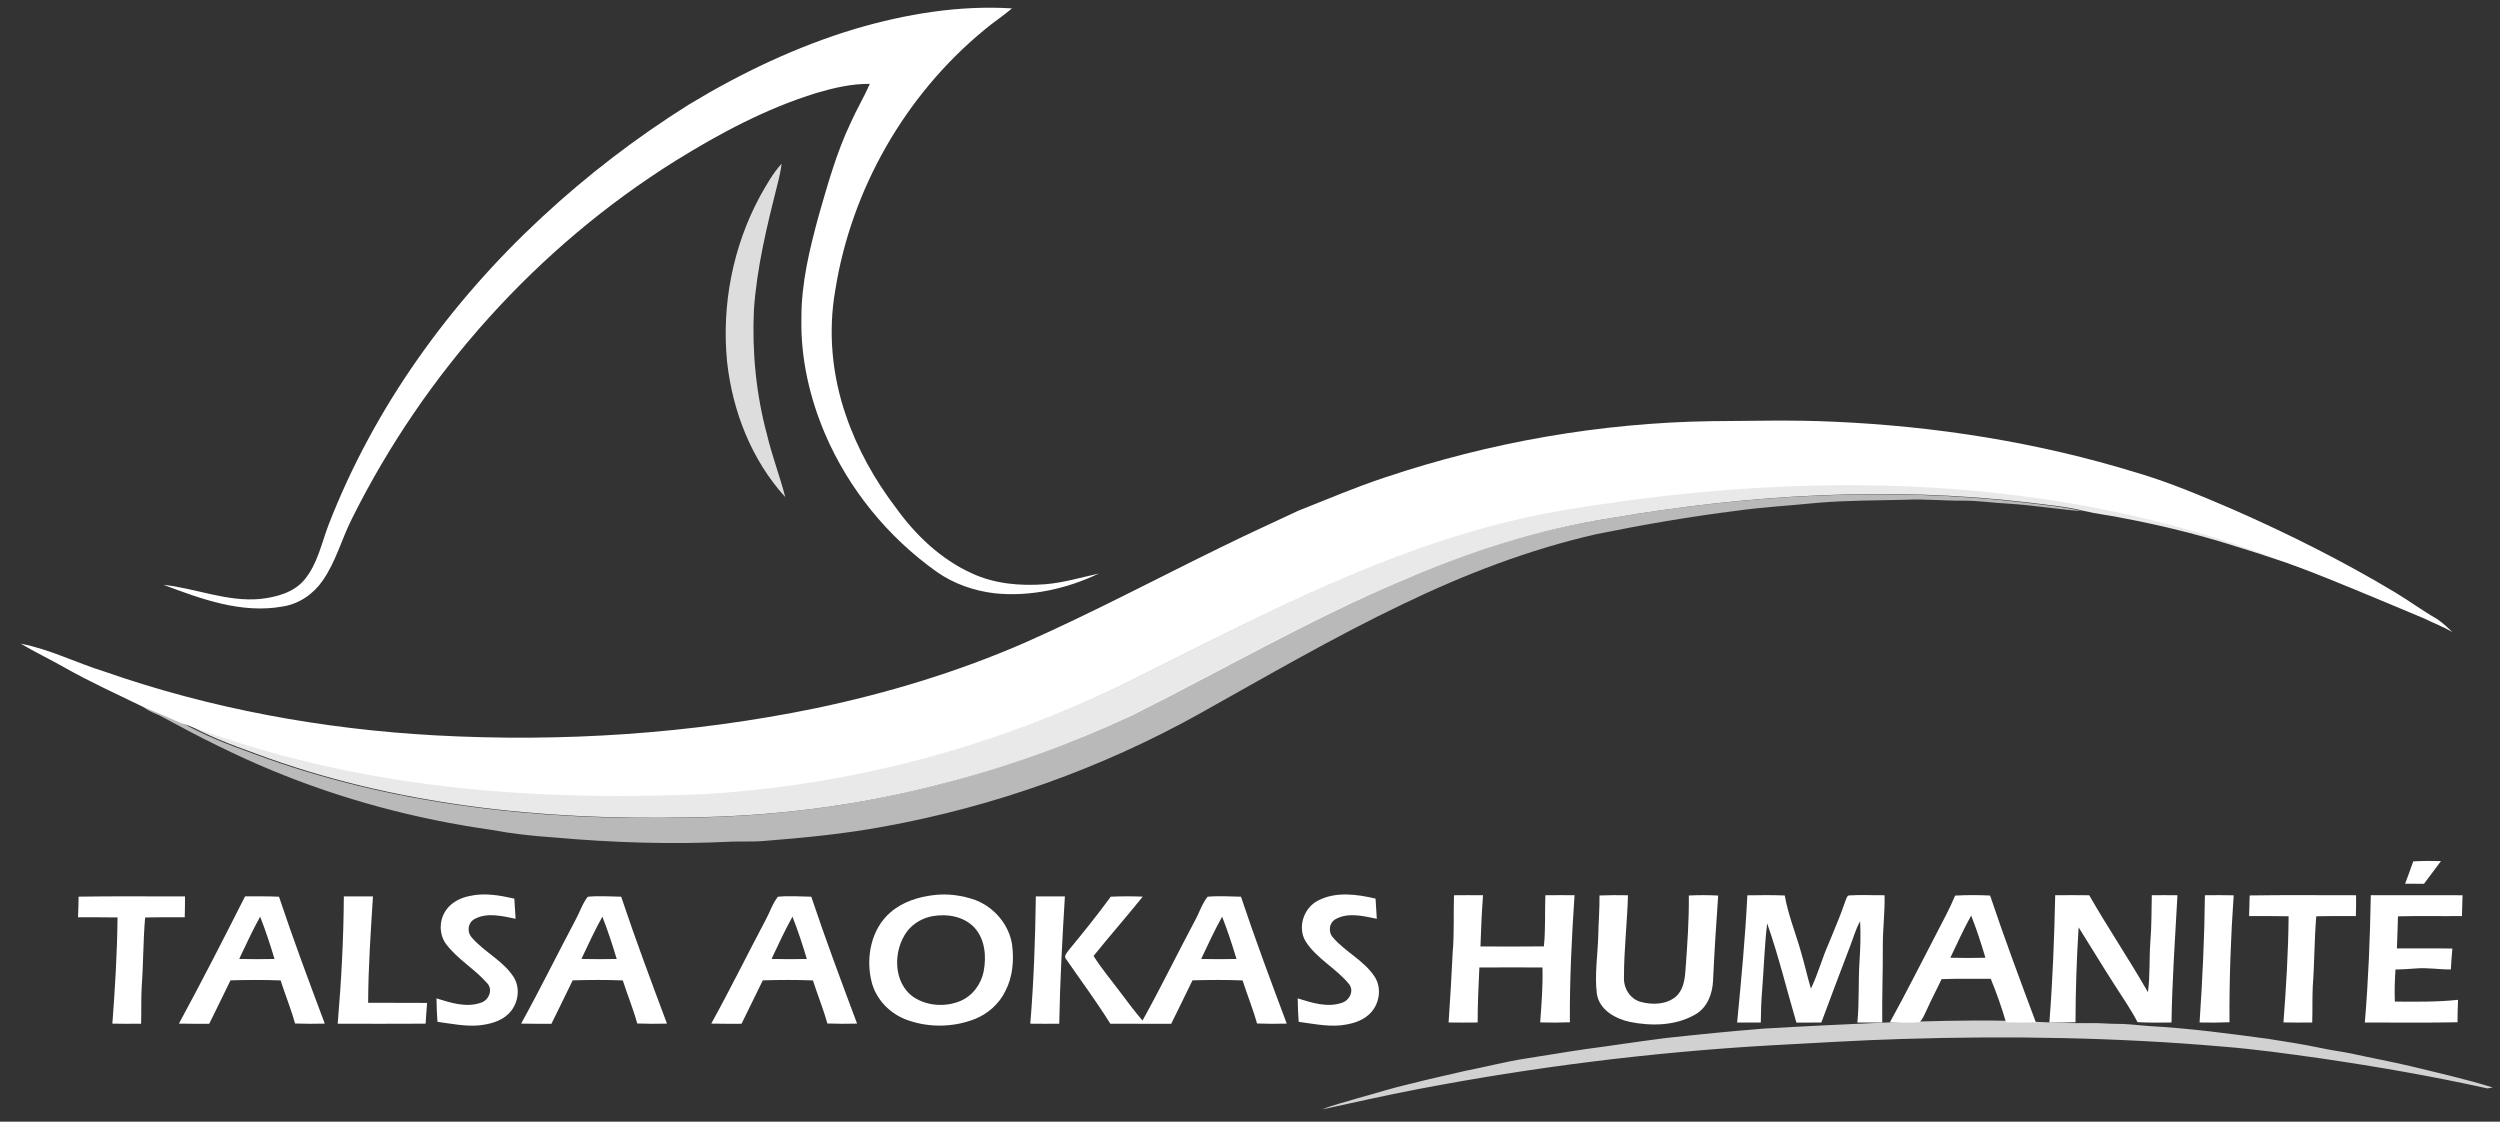
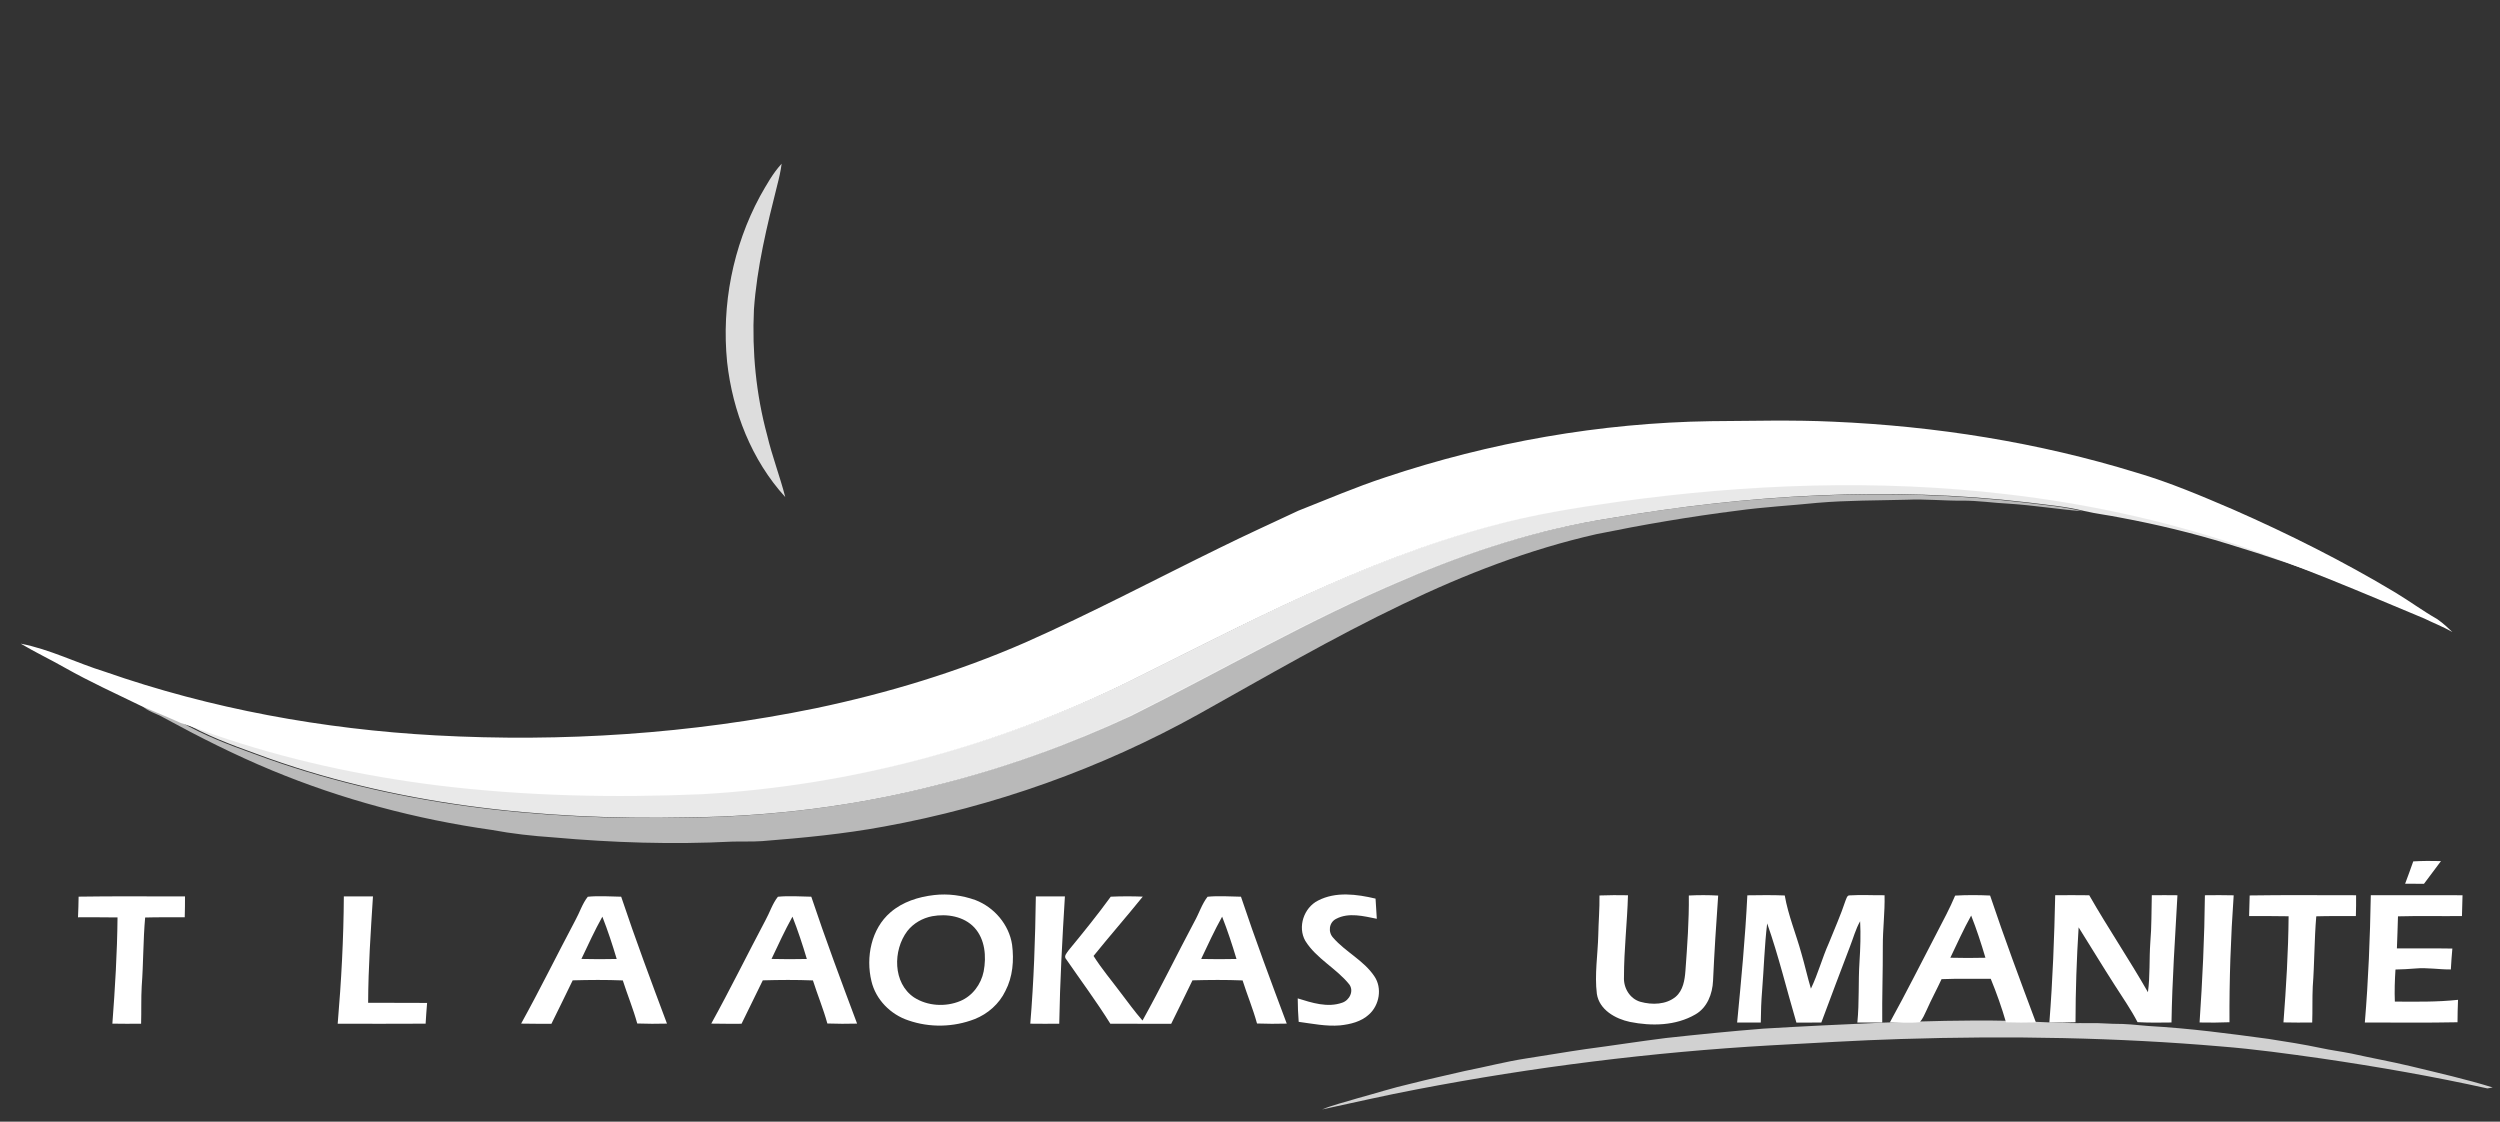
<svg xmlns="http://www.w3.org/2000/svg" xmlns:ns1="http://sodipodi.sourceforge.net/DTD/sodipodi-0.dtd" xmlns:ns2="http://www.inkscape.org/namespaces/inkscape" width="1315pt" height="590pt" viewBox="0 0 1315 590" id="svg965" ns1:docname="Logo Talsa Aokas.svg" ns2:version="0.92.4 (5da689c313, 2019-01-14)" ns2:export-filename="C:\Users\zakis\Desktop\Talsa Aokas\Logo.png" ns2:export-xdpi="96" ns2:export-ydpi="96">
  <rect x="0" y="0" width="1315" height="590" fill="#333333" stroke="none" />
  <defs id="defs969" />
  <g id="#0095c6ff" transform="translate(0,-112)">
-     <path d="m 449.66,127.23 c 26.74,-7.88 54.73,-12.55 82.65,-10.81 -4.78,4.07 -10.09,7.46 -14.85,11.55 -41.41,34.17 -69.73,83.74 -78.12,136.76 -3.86,21.98 -1.66,44.84 5.65,65.88 5.98,17.52 15.13,33.87 26.33,48.58 10.3,14.29 23.51,26.94 39.69,34.3 12.12,5.68 25.84,6.85 39.04,5.8 9.5,-0.81 18.66,-3.58 27.93,-5.6 -16.98,8.07 -36.09,12.34 -54.91,10.37 -10.81,-1.31 -21.42,-4.98 -30.35,-11.28 -25.62,-18.19 -46.23,-43.42 -58.65,-72.31 -8.2,-19.19 -12.98,-40.03 -12.53,-60.97 -0.09,-18.49 4.32,-36.61 9.17,-54.34 4.72,-16.37 9.31,-32.88 16.63,-48.32 3.1,-7.05 7.1,-13.65 10.16,-20.72 -9.57,-0.12 -18.96,2.12 -28.09,4.79 -26.36,8.14 -50.87,21.24 -74.23,35.74 -72.6,45.42 -131.9,111.51 -170.04,188.12 -5.42,10.71 -8.44,22.62 -15.36,32.54 -4.87,7.16 -12.53,12.4 -21.14,13.72 -21.59,3.89 -42.79,-3.96 -62.69,-11.42 17.08,1.84 33.55,9.09 50.97,7.44 8.5,-0.96 17.72,-3.36 23.36,-10.29 6.72,-8.19 8.81,-18.86 12.48,-28.54 23.93,-61.83 63.68,-116.88 112.15,-161.84 23.88,-22.2 49.9,-42.11 77.52,-59.43 27.39,-16.56 56.53,-30.48 87.23,-39.72 z" id="path909" ns2:connector-curvature="0" style="opacity:1;fill:#ffffff;fill-opacity:1" />
    <path d="m 399.77,215.22 c 3.38,-5.95 6.7,-12.04 11.37,-17.11 -0.49,3.78 -1.32,7.51 -2.29,11.2 -5.42,21.53 -10.72,43.25 -12.28,65.47 -1.04,22.23 1.11,44.63 6.95,66.13 2.6,11.02 6.71,21.61 9.53,32.56 -17.72,-19.44 -27.72,-45.1 -30.59,-71.06 -2.99,-29.91 3.02,-60.72 17.31,-87.19 z" id="path911" ns2:connector-curvature="0" style="opacity:1;fill:#ffffff;fill-opacity:0.835" />
    <path d="m 728.61,363.1 c 55.17,-18.5 113.18,-28.69 171.38,-29.56 21.35,-0.12 42.7,-0.74 64.05,0.26 54.1,2.33 108.05,10.87 159.85,26.84 17.37,5.09 34.05,12.22 50.67,19.33 29.29,12.87 57.96,27.25 85.41,43.71 7.66,4.63 14.223,9.53 22.003,13.97 3.549,2.457 6.274,5.193 7.963,6.797 -4.897,-2.821 -10.69,-5.067 -14.786,-7.117 -32.49,-13.55 -64.87,-27.5 -98.27,-38.71 -39.35,-13.13 -80.11,-21.88 -121.29,-26.66 -67.84,-7.99 -136.61,-5.42 -204.17,3.95 -22.59,3.17 -45.19,6.75 -67.21,12.84 -67,18.02 -128.42,51.09 -190.24,81.72 -70.05,34.41 -146.97,54.86 -224.91,59.29 -46.23,1.97 -92.66,1.01 -138.62,-4.61 -40.18,-4.99 -79.99,-13.6 -118.27,-26.88 -5.64,-2.12 -11.34,-4.1 -17.07,-5.96 -6.91,-3.17 -13.98,-5.99 -20.95,-9.02 -13.37,-6.51 -26.92,-12.67 -39.87,-19.98 -7.71,-4.4 -15.75,-8.2 -23.38,-12.74 15.33,2.94 29.39,10.16 44.24,14.75 55.95,19.55 114.8,30.25 173.92,33.49 66.91,3.64 134.34,-0.78 200.01,-14.27 37.77,-7.93 74.92,-19.15 110.3,-34.62 34.68,-15.37 68.21,-33.13 102.27,-49.79 13.65,-6.73 27.51,-13.04 41.29,-19.5 15.17,-5.98 30.17,-12.43 45.68,-17.53 z" id="path913" ns2:connector-curvature="0" style="opacity:1;fill:#ffffff;fill-opacity:1" ns1:nodetypes="cccccccccccccccccccccccccccc" />
-     <path d="m 247.02,583.3 c 7.8,-1.79 15.84,-0.35 23.52,1.38 0.18,3.53 0.42,7.06 0.66,10.59 -6.93,-1.37 -14.76,-3.45 -21.38,0.03 -3.79,1.87 -4.39,6.97 -1.55,9.96 6.49,7.5 16.07,11.91 21.66,20.29 4.21,6.18 2.65,15.16 -2.83,20.06 -4.11,3.82 -9.82,5.17 -15.24,5.75 -7.31,0.61 -14.54,-0.91 -21.75,-1.87 -0.3,-4.11 -0.5,-8.22 -0.51,-12.34 7.46,2.32 15.69,5.03 23.41,2.26 4.12,-1.3 6.43,-6.8 3.28,-10.2 -6.52,-7.49 -15.49,-12.52 -21.53,-20.47 -3.89,-5.08 -3.87,-12.55 -0.29,-17.78 2.8,-4.26 7.65,-6.71 12.55,-7.66 z" id="path915" ns2:connector-curvature="0" style="opacity:1;fill:#ffffff;fill-opacity:1" />
    <path d="m 491.34,582.8 c 7.3,-0.85 14.78,0.15 21.69,2.62 9.93,3.78 17.73,12.92 19.33,23.5 1.06,8.21 0.37,16.9 -3.52,24.33 -3.25,6.79 -9.25,12.08 -16.23,14.82 -11.06,4.28 -23.59,4.56 -34.8,0.66 -9.36,-3.09 -17.15,-10.94 -19.43,-20.63 -3.05,-12.6 -0.13,-27.51 10.01,-36.21 6.36,-5.52 14.71,-8.15 22.95,-9.09 m -1.01,11.13 c -5.09,0.98 -9.89,3.72 -13.09,7.82 -7.64,10.09 -7.66,27.38 3.57,34.91 7.09,4.55 16.5,5.1 24.24,1.9 6.46,-2.66 11.01,-8.83 12.36,-15.59 1.49,-7.85 0.76,-16.88 -4.85,-23.03 -5.56,-5.99 -14.48,-7.42 -22.23,-6.01 z" id="path917" ns2:connector-curvature="0" style="opacity:1;fill:#ffffff;fill-opacity:1" />
    <path d="m 693.24,585.72 c 9.37,-4.88 20.42,-3.37 30.3,-1.05 0.17,3.54 0.41,7.07 0.66,10.61 -6.93,-1.38 -14.76,-3.46 -21.37,0.02 -3.79,1.87 -4.4,6.97 -1.57,9.96 6.5,7.5 16.09,11.9 21.67,20.29 4.21,6.18 2.65,15.16 -2.83,20.05 -4.11,3.83 -9.82,5.18 -15.24,5.76 -7.31,0.61 -14.55,-0.91 -21.75,-1.87 -0.3,-4.11 -0.5,-8.22 -0.51,-12.34 7.46,2.32 15.68,5.02 23.4,2.27 3.82,-1.26 6.31,-6.16 3.7,-9.64 -6.82,-8.48 -17.31,-13.53 -23.12,-22.9 -4.15,-7.33 -0.75,-17.39 6.66,-21.16 z" id="path919" ns2:connector-curvature="0" style="opacity:1;fill:#ffffff;fill-opacity:1" />
    <path d="m 41.35,583.64 c 18.65,-0.31 37.3,-0.08 55.96,-0.12 0.02,3.65 -0.04,7.31 -0.14,10.96 -6.94,0.05 -13.88,-0.07 -20.82,0.13 -1.08,12.03 -0.9,24.11 -1.81,36.15 -0.37,6.56 -0.12,13.14 -0.32,19.71 -5.04,0.06 -10.08,0.06 -15.11,-0.03 1.4,-18.59 2.54,-37.22 2.71,-55.87 -6.93,-0.13 -13.86,-0.05 -20.79,-0.07 0.15,-3.62 0.29,-7.24 0.32,-10.86 z" id="path921" ns2:connector-curvature="0" style="opacity:1;fill:#ffffff;fill-opacity:1" />
-     <path d="m 128.9,583.49 c 5.95,-0.01 11.9,-0.09 17.85,0.18 7.48,22.44 15.78,44.6 24.08,66.75 -5.22,0.13 -10.43,0.14 -15.64,-0.06 -2.11,-7.69 -5.18,-15.07 -7.58,-22.66 -8.79,-0.34 -17.59,-0.29 -26.37,-0.04 -3.72,7.62 -7.41,15.25 -11.19,22.84 -5.31,0.02 -10.62,0.02 -15.94,-0.08 12,-22.1 23.44,-44.5 34.79,-66.93 m -3.08,32.91 c 6.18,0.16 12.38,0.16 18.57,0.02 -2.24,-7.51 -4.7,-14.96 -7.55,-22.26 -4.03,7.23 -7.47,14.77 -11.02,22.24 z" id="path923" ns2:connector-curvature="0" style="opacity:1;fill:#ffffff;fill-opacity:1" />
    <path d="m 180.86,583.52 c 5.1,-0.04 10.21,-0.05 15.32,-0.01 -1.18,18.63 -2.46,37.3 -2.54,55.97 10.33,0.08 20.67,-0.07 31.01,0.08 -0.31,3.63 -0.55,7.26 -0.77,10.89 -15.42,0.1 -30.83,0.05 -46.25,0.03 1.9,-22.27 3.1,-44.6 3.23,-66.96 z" id="path925" ns2:connector-curvature="0" style="opacity:1;fill:#ffffff;fill-opacity:1" />
    <path d="m 309.17,583.69 c 5.84,-0.58 11.72,-0.12 17.57,-0.02 7.5,22.43 15.79,44.6 24.09,66.75 -5.22,0.13 -10.43,0.14 -15.64,-0.06 -2.11,-7.69 -5.17,-15.07 -7.6,-22.66 -8.78,-0.35 -17.57,-0.29 -26.36,-0.04 -3.71,7.62 -7.4,15.26 -11.18,22.85 -5.31,0.01 -10.63,0.01 -15.94,-0.09 9.9,-17.89 18.91,-36.24 28.49,-54.3 2.29,-4.09 3.65,-8.73 6.57,-12.43 m -3.35,32.71 c 6.18,0.16 12.37,0.16 18.56,0.02 -2.23,-7.51 -4.68,-14.96 -7.54,-22.25 -4.03,7.22 -7.47,14.76 -11.02,22.23 z" id="path927" ns2:connector-curvature="0" style="opacity:1;fill:#ffffff;fill-opacity:1" />
    <path d="m 409.17,583.69 c 5.84,-0.58 11.72,-0.12 17.57,-0.02 7.5,22.44 15.79,44.6 24.09,66.75 -5.22,0.13 -10.43,0.14 -15.64,-0.06 -2.11,-7.69 -5.18,-15.06 -7.59,-22.66 -8.78,-0.35 -17.58,-0.29 -26.37,-0.04 -3.7,7.63 -7.41,15.25 -11.18,22.84 -5.31,0.02 -10.62,0.02 -15.93,-0.08 9.89,-17.89 18.91,-36.24 28.48,-54.3 2.28,-4.09 3.65,-8.73 6.57,-12.43 m -3.35,32.71 c 6.18,0.16 12.38,0.16 18.57,0.02 -2.24,-7.51 -4.69,-14.96 -7.56,-22.25 -4.02,7.23 -7.47,14.76 -11.01,22.23 z" id="path929" ns2:connector-curvature="0" style="opacity:1;fill:#ffffff;fill-opacity:1" />
    <path d="m 544.85,583.52 c 5.1,-0.04 10.19,-0.05 15.29,-0.01 -1.37,22.3 -2.59,44.62 -2.98,66.96 -5.08,0.05 -10.15,0.06 -15.23,-0.01 1.85,-22.26 2.61,-44.6 2.92,-66.94 z" id="path931" ns2:connector-curvature="0" style="opacity:1;fill:#ffffff;fill-opacity:1" />
    <path d="m 584.25,583.66 c 5.61,-0.25 11.23,-0.25 16.84,-0.03 -8.49,10.52 -17.4,20.68 -25.88,31.2 4.25,6.76 9.43,12.85 14.19,19.24 3.79,4.96 7.45,10.03 11.56,14.74 9.53,-17.12 18.09,-34.74 27.3,-52.03 2.43,-4.29 3.87,-9.17 6.91,-13.09 5.84,-0.58 11.72,-0.11 17.58,-0.02 7.49,22.43 15.78,44.6 24.08,66.75 -5.22,0.14 -10.44,0.14 -15.64,-0.06 -2.11,-7.69 -5.18,-15.07 -7.59,-22.66 -8.78,-0.35 -17.58,-0.29 -26.36,-0.04 -3.71,7.62 -7.41,15.25 -11.19,22.85 -10.67,-0.03 -21.34,0.03 -32.02,-0.04 -7.24,-11.62 -15.43,-22.61 -23.18,-33.87 -1.61,-1.65 0.44,-3.49 1.35,-4.88 7.57,-9.18 15.05,-18.44 22.05,-28.06 m 47.56,32.75 c 6.19,0.15 12.38,0.14 18.58,0.01 -2.24,-7.51 -4.7,-14.96 -7.55,-22.25 -4.04,7.22 -7.48,14.76 -11.03,22.24 z" id="path933" ns2:connector-curvature="0" style="opacity:1;fill:#ffffff;fill-opacity:1" />
  </g>
  <g id="#f8df12ff" transform="translate(-29.977,-77.992)" style="fill:#ffffff;fill-opacity:0.656">
    <path d="m 875.74,350.76 c 72.45,-12.43 146.68,-16.93 219.84,-8.36 9.92,1.27 19.95,2.07 29.68,4.5 -12.76,-1.03 -25.43,-3.1 -38.22,-3.94 -8.36,-0.38 -16.65,-1.7 -25.03,-1.62 -9.68,0.09 -19.34,-0.93 -29.03,-0.49 -15.67,0.42 -31.36,0.29 -46.98,1.63 -14.07,1.43 -28.21,2.19 -42.22,4.12 -24.85,3.13 -49.55,7.36 -74.08,12.36 -35.36,8.01 -69.36,21.13 -101.96,36.86 -36.61,17.52 -71.71,37.96 -107.11,57.75 -51.51,28.65 -107.78,48.67 -165.76,59.21 -21.15,3.91 -42.57,5.95 -63.99,7.64 -5.29,0.36 -10.58,0.11 -15.87,0.27 -31.34,1.59 -62.76,0.57 -94,-2.23 -10.82,-0.73 -21.61,-1.92 -32.28,-3.91 -39.72,-5.62 -78.81,-16 -115.87,-31.4 -19.36,-8.05 -38.1,-17.49 -56.5,-27.51 -4.01,-2.39 -8.89,-3.41 -12.21,-6.85 6.97,3.03 14.04,5.85 20.95,9.02 12.15,6.97 25.31,12.02 38.48,16.73 72.1,26.9 149.88,35.12 226.42,33.55 44.47,-0.43 88.95,-5.89 132.02,-17.04 35.02,-8.79 69.13,-21.11 101.88,-36.31 47.78,-23.83 94.06,-50.78 143.35,-71.51 34.73,-15 71.05,-26.63 108.49,-32.47 z" id="path962" ns2:connector-curvature="0" style="opacity:1;fill:#ffffff;fill-opacity:0.656" />
  </g>
  <g id="#c60032ff" transform="matrix(1.056,-0.054,0.024,0.467,-43.909,462.787)" style="fill:#ffffff;fill-opacity:0.771">
    <path d="m 865.067,278.203 c 16.216,-2.113 32.463,-3.929 48.687,-4.935 19.938,-0.418 39.819,-0.183 59.692,0.131 20.548,0.838 41.175,1.697 61.246,5.005 12.436,1.885 22.159,5.105 34.691,6.644 -0.01,0.247 2.541,0.038 2.535,0.295 2.651,0.3 5.306,0.66 7.979,0.94 -0.022,0.217 7.551,1.394 7.529,1.611 7.725,0.949 10.224,2.283 17.526,4.497 21.506,5.307 39.382,12.955 59.469,21.432 8.698,4.084 17.39,8.227 25.568,13.14 4.889,3.041 10.333,5.213 15.317,8.115 9.474,5.992 19.48,11.234 28.811,17.434 13.731,9.269 27.806,18.154 40.439,28.756 -0.658,0.197 -1.982,0.58 -2.64,0.777 -26.104,-16.303 -53.653,-30.553 -81.982,-43.311 -16.095,-7.049 -32.248,-14.117 -49.307,-19.171 -50.791,-15.853 -104.512,-24.366 -159.015,-26.743 -21.501,-1.018 -43.166,-0.434 -64.781,-0.345 -58.976,0.78 -118.707,10.769 -176.407,28.975 -16.211,5.018 -32.043,11.371 -48,17.26 5.343,-4.43 11.826,-7.05 17.784,-10.482 9.048,-4.445 17.748,-9.731 27.115,-13.444 8.908,-4.07 18.069,-7.437 27.111,-11.141 10.341,-3.336 20.305,-8.126 30.876,-10.553 9.853,-2.23 19.634,-4.945 29.511,-7.016 13.436,-2.433 26.797,-5.617 40.245,-7.872 z" id="path936" ns2:connector-curvature="0" style="opacity:1;fill:#ffffff;fill-opacity:0.771" ns1:nodetypes="ccccccccccccccccccccccccccc" />
  </g>
  <g id="#95c632ff" transform="translate(-28.992,-78.133)" style="fill:#ffffff;fill-opacity:1">
    <path id="path939" transform="scale(0.75)" style="opacity:1;fill:#ffffff;stroke-width:1.333;fill-opacity:0.894" d="m 1336.791,443.598 c -54.025,-0.024 -108.079,4.197 -161.564,11.615 -30.12,4.227 -60.253,9.001 -89.613,17.121 -89.334,24.027 -171.226,68.119 -253.652,108.959 -93.4,45.88 -195.961,73.146 -299.881,79.053 -61.64,2.627 -123.546,1.347 -184.826,-6.146 -53.573,-6.653 -106.653,-18.133 -157.693,-35.84 -7.52,-2.827 -15.12,-5.465 -22.76,-7.945 16.2,9.293 33.747,16.027 51.307,22.307 96.133,35.867 199.839,46.826 301.893,44.732 59.293,-0.573 118.601,-7.854 176.027,-22.721 46.693,-11.72 92.173,-28.145 135.84,-48.412 C 895.574,574.547 957.28,538.613 1023,510.973 c 46.307,-20 94.734,-35.506 144.654,-43.293 96.6,-16.573 195.572,-22.573 293.119,-11.146 13.227,1.693 26.601,2.76 39.574,6 8.507,2.013 17.211,2.974 25.771,4.734 25.293,4.72 50.347,10.759 74.934,18.332 26.745,8.087 53.435,17.246 79.996,27.123 0.074,-0.024 1.579,0.483 1.654,0.465 -23.851,-9.739 -49.145,-19.511 -73.525,-27.693 -52.467,-17.507 -106.814,-29.174 -161.721,-35.547 -36.747,-4.328 -73.697,-6.333 -110.662,-6.35 z m 344.576,79.045 c -0.143,0.161 -0.242,0.279 -0.268,0.32 0.013,-0.01 0.026,-0.019 0.039,-0.029 0.081,-0.099 0.163,-0.204 0.229,-0.291 z m 56.176,10.102 c 0,0.003 -0.01,0.007 -0.01,0.01 0,0.002 0.01,0.004 0.01,0.006 0.015,0.009 0.02,0.009 0.029,0.014 0.013,0.004 0.02,0.006 0.031,0.01 -0.02,-0.013 -0.039,-0.026 -0.059,-0.039 z m -3.91,3.807 c 6e-4,0.003 0,0.004 0,0.008 -10e-5,-0.003 0,-0.005 0,-0.008 z M 1721.647,540 c -0.01,0.011 -0.02,0.022 -0.029,0.033 0.03,0.011 0.06,0.022 0.09,0.033 -0.021,-0.022 -0.039,-0.044 -0.061,-0.066 z" ns2:connector-curvature="0" ns1:nodetypes="ccccccccccccccccccccccccccccccscccccccccccc" />
    <path d="m 1298.36,531.22 c 4.85,-0.28 9.72,-0.29 14.59,-0.16 -2.99,3.99 -5.93,8 -8.95,11.96 -3.31,-0.02 -6.62,-0.04 -9.91,-0.06 1.46,-3.9 2.9,-7.81 4.27,-11.74 z" id="path943" ns2:connector-curvature="0" style="opacity:1;fill:#ffffff;fill-opacity:1" />
-     <path d="m 793.79,549.03 c 5.09,-0.05 10.18,-0.06 15.28,-0.01 -0.67,8.97 -1.07,17.96 -1.36,26.95 11.12,0.02 22.24,0.11 33.36,-0.04 0.93,-8.94 0.45,-17.94 0.78,-26.9 5.11,-0.06 10.23,-0.06 15.35,-0.02 -1.5,22.25 -2.59,44.54 -2.46,66.85 -5.21,0.18 -10.41,0.21 -15.61,0.06 0.7,-9.61 1.47,-19.25 1.19,-28.89 -11.06,-0.05 -22.12,-0.07 -33.18,0.01 -0.47,9.64 -0.9,19.27 -0.91,28.92 -5.1,0.06 -10.19,0.08 -15.28,0 0.84,-12.33 1.59,-24.67 2.16,-37.03 0.88,-9.94 0.35,-19.94 0.68,-29.9 z" id="path945" ns2:connector-curvature="0" style="opacity:1;fill:#ffffff;fill-opacity:1" />
    <path d="m 870.32,549.15 c 4.99,-0.19 9.99,-0.22 14.99,-0.11 -0.41,14.36 -2.11,28.67 -2.11,43.04 -0.31,5.66 3.05,11.4 8.66,13.01 6.09,1.68 13.48,1.55 18.55,-2.67 3.92,-3.37 4.75,-8.8 5.12,-13.67 0.95,-13.17 1.94,-26.37 1.78,-39.58 5.14,-0.26 10.29,-0.26 15.44,0.03 -1.07,14.93 -2.02,29.88 -2.7,44.84 -0.31,6.89 -3.06,14.17 -9.34,17.71 -10.25,5.96 -22.99,6.21 -34.37,3.91 -7.63,-1.61 -16.09,-6.33 -17.4,-14.73 -1.27,-10.28 0.49,-20.6 0.74,-30.89 0.13,-6.97 0.74,-13.92 0.64,-20.89 z" id="path947" ns2:connector-curvature="0" style="opacity:1;fill:#ffffff;fill-opacity:1" />
    <path d="m 948.09,549.07 c 6.56,-0.1 13.12,-0.18 19.68,0.08 1.81,10.43 5.94,20.24 8.74,30.42 1.81,6.15 3.18,12.43 5.02,18.59 3.76,-7.77 5.93,-16.19 9.48,-24.06 2.96,-7.4 6.22,-14.69 8.73,-22.27 0.5,-1.03 0.76,-2.91 2.33,-2.73 6.05,-0.39 12.13,0.01 18.2,-0.07 0.21,9 -0.97,17.96 -0.92,26.96 0.06,13.33 -0.44,26.66 -0.3,40 -4.37,0.03 -8.73,0.03 -13.09,-0.01 1.07,-10.65 0.43,-21.37 1.13,-32.03 0.46,-7.08 0.69,-14.17 0.33,-21.25 -2.38,4.18 -3.59,8.87 -5.34,13.31 -5.1,13.3 -10.09,26.64 -15.07,39.98 -4.38,0.02 -8.74,0.02 -13.11,0.04 -5.13,-17.39 -9.36,-35.07 -15.38,-52.19 -1.41,11.69 -1.71,23.47 -2.65,35.19 -0.47,5.64 -0.66,11.29 -0.71,16.95 -4.15,0.03 -8.3,0.04 -12.44,0.02 2.13,-22.28 4.29,-44.57 5.37,-66.93 z" id="path949" ns2:connector-curvature="0" style="opacity:1;fill:#ffffff;fill-opacity:1" />
    <path d="m 1057.4,549.22 c 6.12,-0.36 12.25,-0.32 18.38,-0.04 7.52,22.42 15.79,44.58 24.09,66.73 -5.25,0.14 -10.49,0.15 -15.72,-0.03 -2.24,-7.78 -4.96,-15.42 -8.03,-22.91 -8.63,0.11 -17.25,-0.16 -25.87,0.2 -2.52,5.45 -5.39,10.72 -7.82,16.21 -1.06,2.2 -1.97,4.56 -3.62,6.41 -5.23,0.61 -10.5,0.09 -15.74,0.11 8.58,-15.55 16.53,-31.44 24.75,-47.19 3.33,-6.43 6.78,-12.81 9.58,-19.49 m -2.53,32.68 c 6.15,0.16 12.3,0.17 18.46,0.01 -2.22,-7.49 -4.63,-14.93 -7.5,-22.19 -4.03,7.2 -7.38,14.75 -10.96,22.18 z" id="path951" ns2:connector-curvature="0" style="opacity:1;fill:#ffffff;fill-opacity:1" />
    <path d="m 1110.03,549.02 c 5.96,-0.05 11.93,-0.06 17.9,0.02 9.87,17.26 21.03,33.74 30.88,51 1.16,-8.65 0.63,-17.4 1.24,-26.09 0.73,-8.29 0.56,-16.62 0.79,-24.93 4.49,-0.05 8.99,-0.05 13.49,0.01 -1.22,22.3 -2.78,44.59 -3.13,66.93 -5.96,0.09 -11.92,0.16 -17.86,-0.17 -3.47,-6.71 -7.82,-12.88 -11.85,-19.23 -6.52,-10.13 -12.73,-20.45 -19.14,-30.64 -1.05,16.61 -1.61,33.27 -1.64,49.92 -4.58,0.18 -9.17,0.22 -13.75,0.13 1.75,-22.28 2.6,-44.61 3.07,-66.95 z" id="path953" ns2:connector-curvature="0" style="opacity:1;fill:#ffffff;fill-opacity:1" />
    <path d="m 1188.77,549.03 c 5.04,-0.07 10.09,-0.08 15.14,0.04 -1.56,22.21 -2.34,44.49 -2.21,66.76 -5.25,0.21 -10.49,0.25 -15.73,0.13 1.5,-22.28 2.58,-44.6 2.8,-66.93 z" id="path955" ns2:connector-curvature="0" style="opacity:1;fill:#ffffff;fill-opacity:1" />
    <path d="m 1212.32,549.14 c 18.66,-0.31 37.32,-0.08 55.98,-0.11 0.04,3.64 -0.01,7.3 -0.12,10.95 -6.95,0.06 -13.89,-0.08 -20.83,0.14 -1.05,12.31 -0.92,24.67 -1.85,36.98 -0.3,6.28 -0.06,12.58 -0.29,18.87 -5.04,0.06 -10.09,0.07 -15.12,-0.05 1.41,-18.58 2.56,-37.19 2.71,-55.83 -6.93,-0.16 -13.86,-0.07 -20.78,-0.1 0.13,-3.62 0.25,-7.23 0.3,-10.85 z" id="path957" ns2:connector-curvature="0" style="opacity:1;fill:#ffffff;fill-opacity:1" />
    <path d="m 1276.03,549.01 c 16.08,-0.01 32.16,-0.04 48.25,0.02 -0.05,3.64 -0.17,7.29 -0.3,10.95 -11.22,0.12 -22.44,-0.16 -33.65,0.15 -0.12,5.62 -0.39,11.23 -0.57,16.85 9.72,0.09 19.44,-0.09 29.17,0.09 -0.33,3.66 -0.6,7.32 -0.8,10.99 -6.24,0.08 -12.44,-1.08 -18.67,-0.5 -3.48,0.29 -6.97,0.47 -10.45,0.54 -0.36,5.61 -0.56,11.24 -0.33,16.87 11.08,0.06 22.2,0.26 33.23,-0.93 -0.14,3.93 -0.28,7.86 -0.27,11.8 -16.25,0.35 -32.5,0.09 -48.75,0.14 1.87,-22.28 2.75,-44.62 3.14,-66.97 z" id="path959" ns2:connector-curvature="0" style="opacity:1;fill:#ffffff;fill-opacity:1" />
  </g>
</svg>